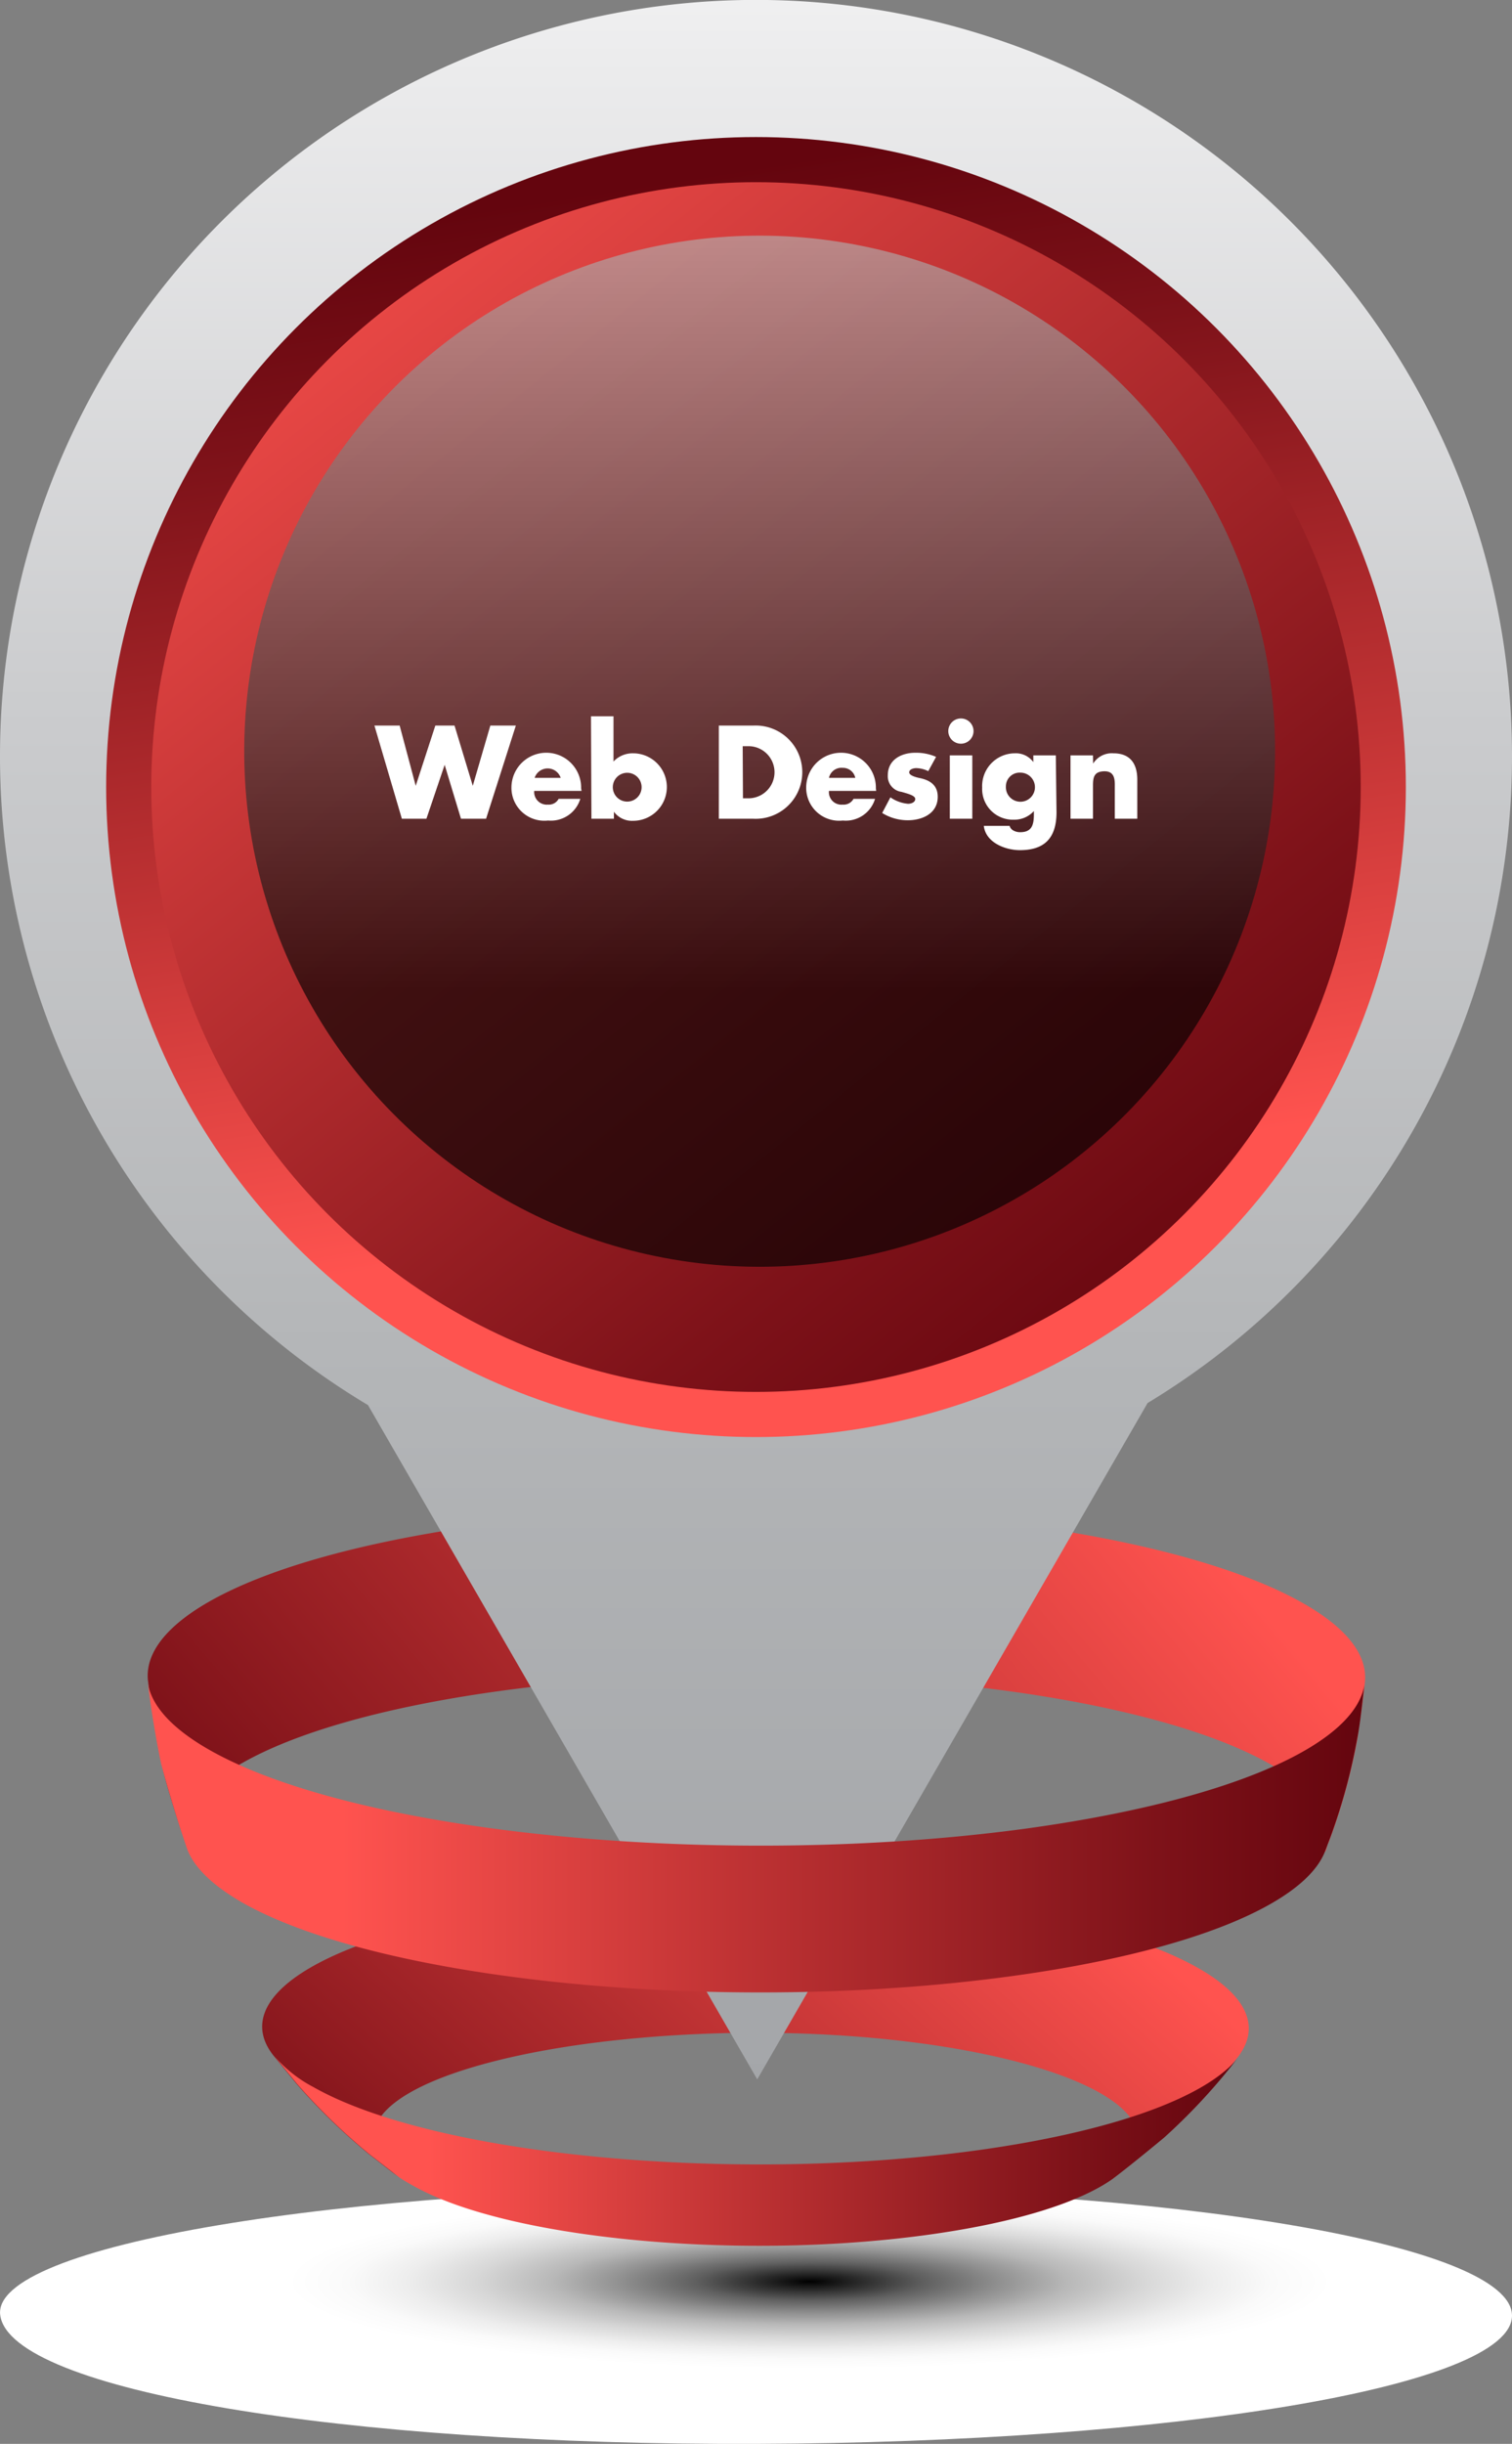
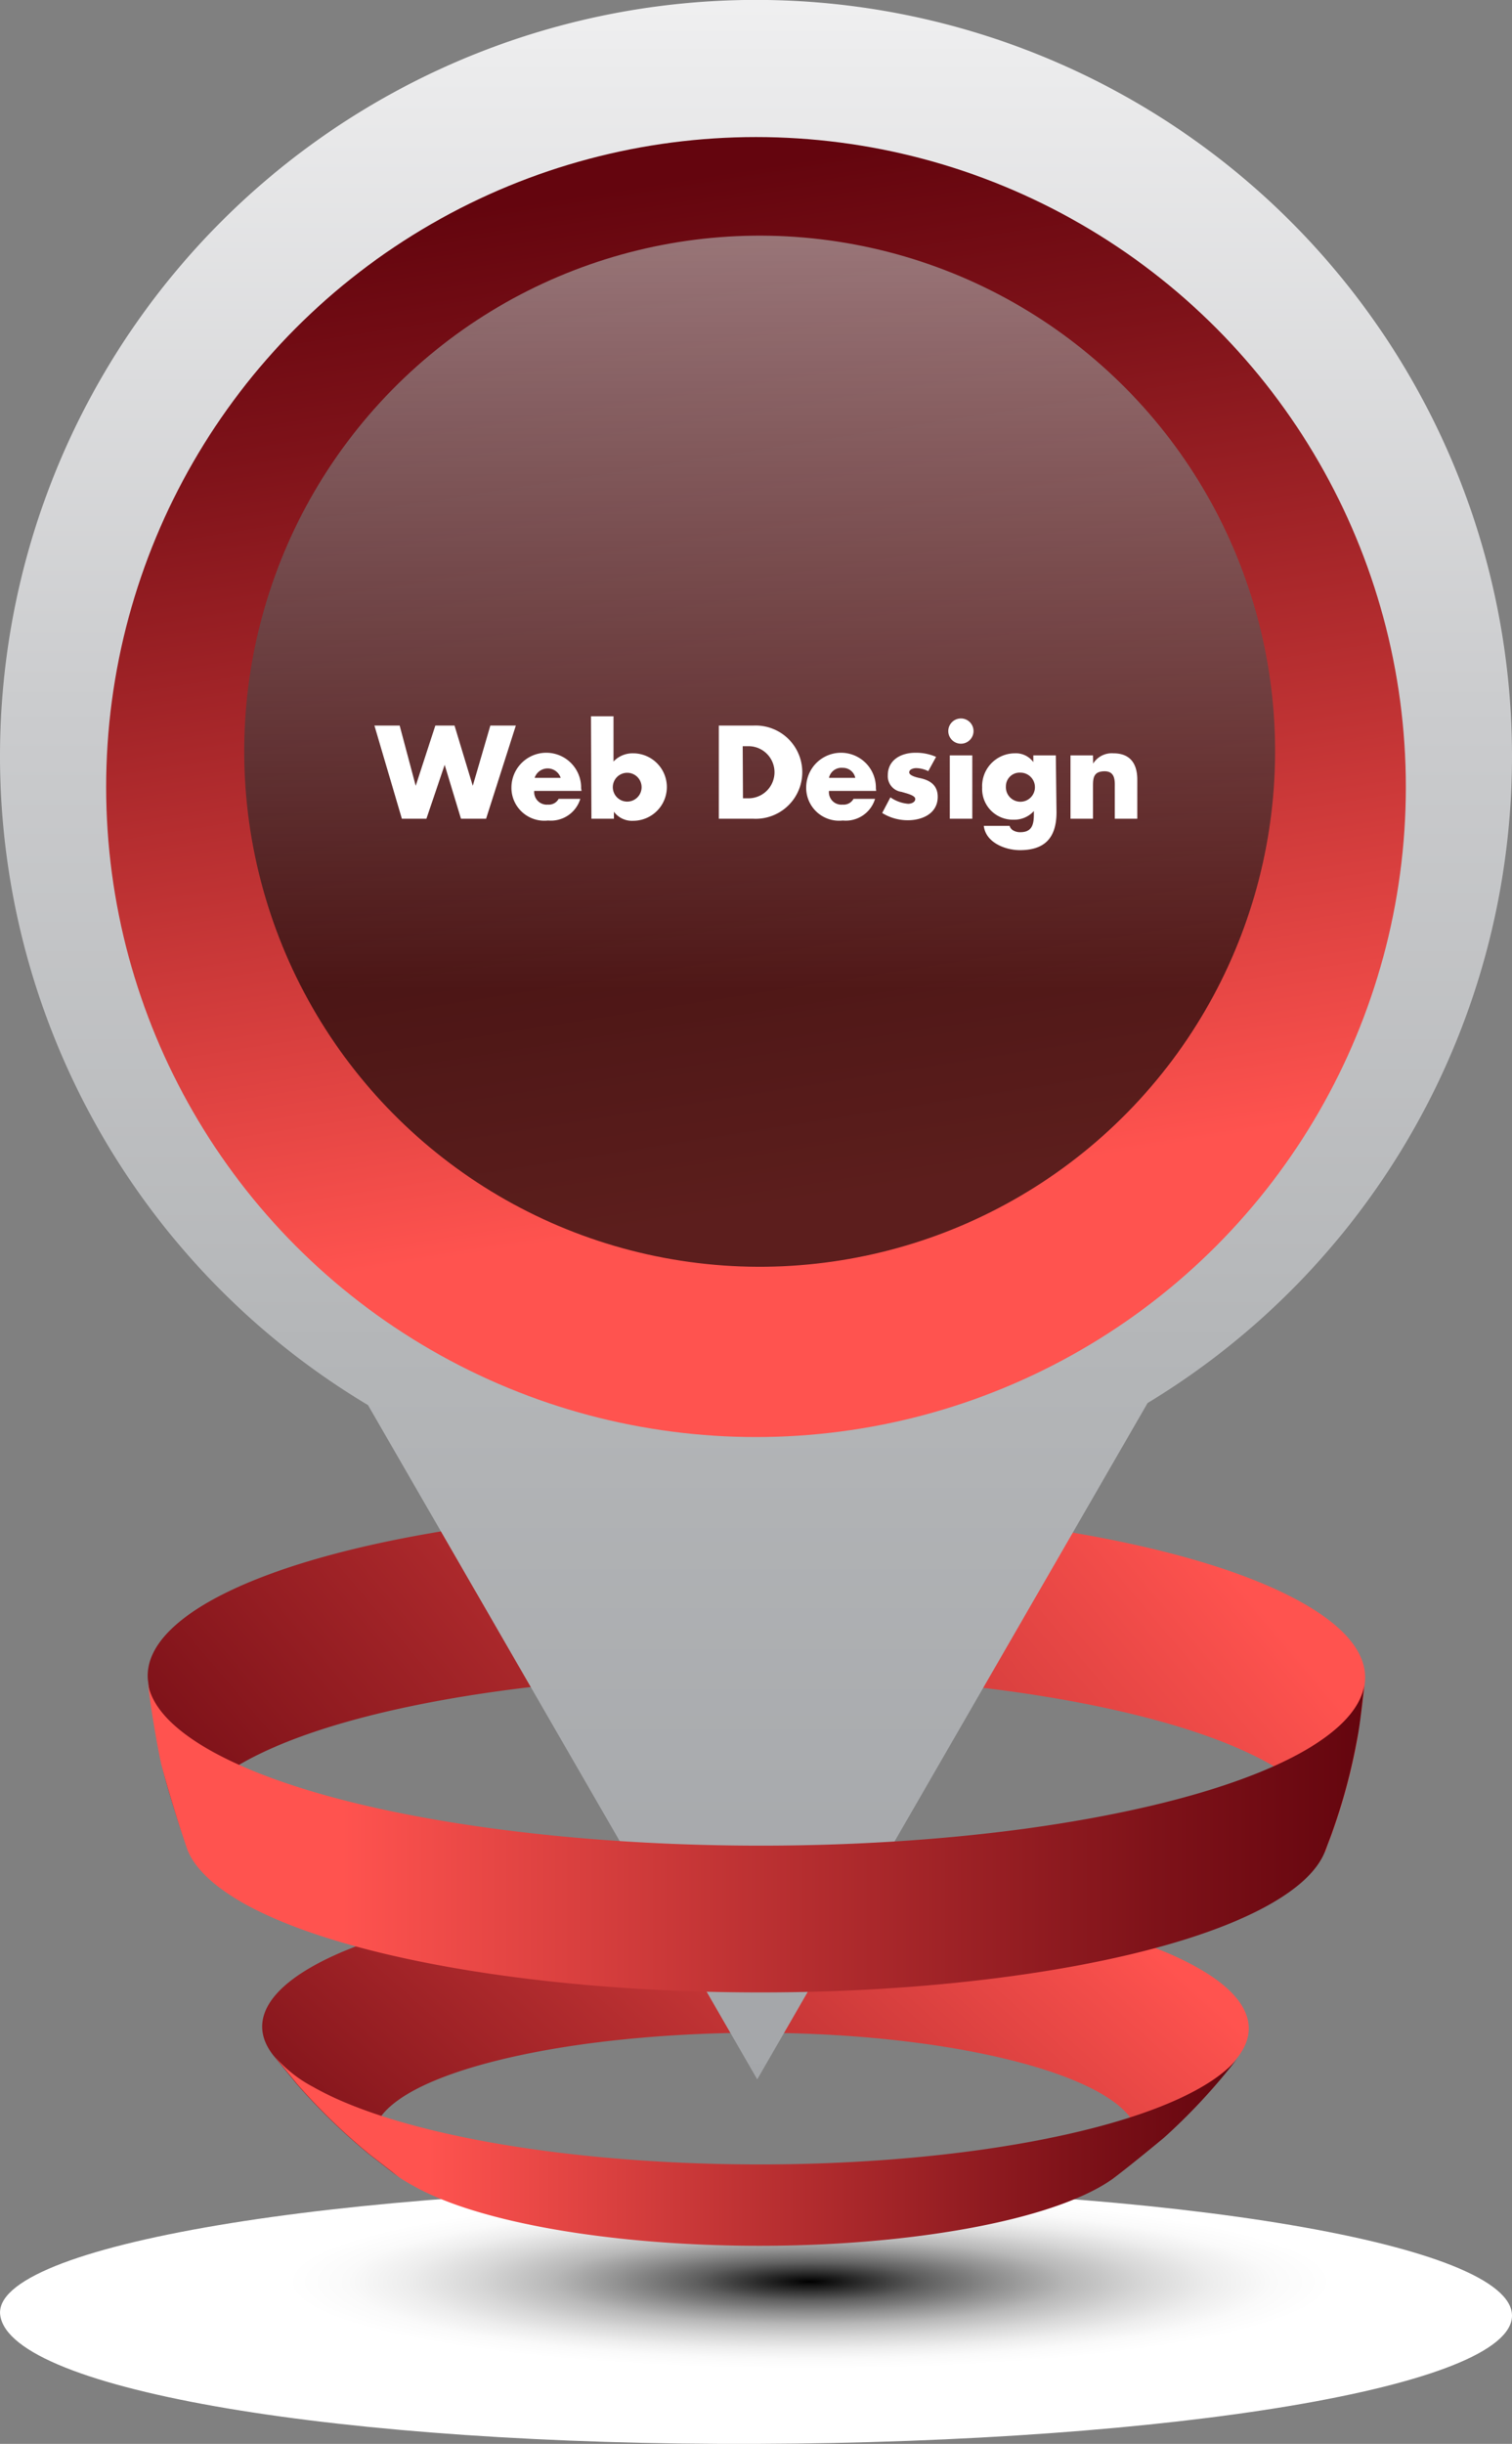
<svg xmlns="http://www.w3.org/2000/svg" xmlns:xlink="http://www.w3.org/1999/xlink" viewBox="0 0 110.24 178.14">
  <rect x="0" y="0" width="110.24" height="178.14" fill="#808080" stroke="none" />
  <defs>
    <style>.cls-1{isolation:isolate;}.cls-2{fill:url(#linear-gradient);}.cls-3{mix-blend-mode:multiply;fill:url(#radial-gradient);}.cls-4{fill:url(#linear-gradient-2);}.cls-5{fill:url(#linear-gradient-3);}.cls-6{fill:url(#linear-gradient-4);}.cls-7{fill:url(#linear-gradient-5);}.cls-8{mix-blend-mode:color-dodge;opacity:0.64;fill:url(#linear-gradient-6);}.cls-9{fill:url(#linear-gradient-7);}.cls-10{fill:url(#linear-gradient-8);}.cls-11{fill:#fff;}</style>
    <linearGradient id="linear-gradient" x1="984.61" y1="571.75" x2="932.45" y2="629.97" gradientUnits="userSpaceOnUse">
      <stop offset="0.16" stop-color="#ff534f" />
      <stop offset="0.48" stop-color="#c03334" />
      <stop offset="0.83" stop-color="#7e1219" />
      <stop offset="1" stop-color="#64050e" />
    </linearGradient>
    <radialGradient id="radial-gradient" cx="935.57" cy="564.57" r="31.75" gradientTransform="translate(-663.46 453.38) scale(1.74 0.29)" gradientUnits="userSpaceOnUse">
      <stop offset="0" />
      <stop offset="0.06" stop-color="#262626" />
      <stop offset="0.15" stop-color="#5f5f5f" />
      <stop offset="0.25" stop-color="#909090" />
      <stop offset="0.34" stop-color="#b8b8b8" />
      <stop offset="0.44" stop-color="#d7d7d7" />
      <stop offset="0.53" stop-color="#ededed" />
      <stop offset="0.61" stop-color="#fafafa" />
      <stop offset="0.69" stop-color="#fff" />
    </radialGradient>
    <linearGradient id="linear-gradient-2" x1="998.67" y1="544.81" x2="922.54" y2="609.27" xlink:href="#linear-gradient" />
    <linearGradient id="linear-gradient-3" x1="960.51" y1="431.44" x2="960.51" y2="627.29" gradientUnits="userSpaceOnUse">
      <stop offset="0" stop-color="#fff" />
      <stop offset="0.12" stop-color="#ececed" />
      <stop offset="0.36" stop-color="#cbccce" />
      <stop offset="0.6" stop-color="#b4b6b8" />
      <stop offset="0.81" stop-color="#a6a8ab" />
      <stop offset="1" stop-color="#a1a3a6" />
    </linearGradient>
    <linearGradient id="linear-gradient-4" x1="62.07" y1="101.72" x2="48.2" y2="13.18" xlink:href="#linear-gradient" />
    <linearGradient id="linear-gradient-5" x1="3.69" y1="-6.5" x2="87.7" y2="97.82" xlink:href="#linear-gradient" />
    <linearGradient id="linear-gradient-6" x1="960.84" y1="523.76" x2="960.84" y2="443.74" gradientTransform="translate(1245.68 -542.11) rotate(77.46)" gradientUnits="userSpaceOnUse">
      <stop offset="0.01" />
      <stop offset="1" stop-color="#fff" />
    </linearGradient>
    <linearGradient id="linear-gradient-7" x1="916.14" y1="584.62" x2="1004.88" y2="584.62" xlink:href="#linear-gradient" />
    <linearGradient id="linear-gradient-8" x1="925.35" y1="607.55" x2="995.67" y2="607.55" xlink:href="#linear-gradient" />
  </defs>
  <g class="cls-1">
    <g id="Layer_1" data-name="Layer 1">
      <path class="cls-2" d="M986.47,609.61c1.14-.88,2.65-2.07,3.74-3a44.82,44.82,0,0,0,5-5.33l.42-.53c1.64-2.11.83-4.4-2.87-6.5-8.75-5-30.29-7.05-48.12-4.65-15.14,2-22.74,6.64-19.33,11l1.69,2.07a45.35,45.35,0,0,0,5.29,5.14l2.18,1.69c-6-4.81,3.48-8.67,15.88-10,21.36-2.28,42.84,3.07,37.08,9.24a9.07,9.07,0,0,1-1,.86" transform="translate(-905.39 -450.79)" />
      <path class="cls-3" d="M1015.63,619.58c0,5.17-24.68,9.24-55.11,9.35-30.12.11-54.28-3.89-55.11-9.35-.78-5.1,24.67-9.34,55.11-9.34S1015.63,614.42,1015.63,619.58Z" transform="translate(-905.39 -450.79)" />
      <path class="cls-4" d="M1002,585.76l.44-1.16a43.71,43.71,0,0,0,1.92-7.1c.17-1.24.44-2.89.55-4.14.17-1.92-1.28-3.88-4.53-5.72-10.79-6.13-37.37-8.7-59.37-5.74-16.05,2.15-25.23,6.66-24.84,11.32.23,1.85.59,4.31,1,6.14s1.26,4.4,1.91,6.25c-1.84-4.71,6.92-9.43,23.12-11.61,20.69-2.78,45.69-.37,55.83,5.4,3.61,2.05,4.85,4.25,4,6.36" transform="translate(-905.39 -450.79)" />
      <path class="cls-5" d="M1015.63,505.91a55.12,55.12,0,1,0-83.41,47.3l28.38,49.15,28.46-49.3A55.08,55.08,0,0,0,1015.63,505.91Z" transform="translate(-905.39 -450.79)" />
      <circle class="cls-6" cx="55.12" cy="57.37" r="47.38" />
-       <circle class="cls-7" cx="55.12" cy="57.37" r="44.09" />
      <circle class="cls-8" cx="960.84" cy="505.6" r="37.58" transform="translate(-646.77 882.9) rotate(-77.46)" />
      <path class="cls-9" d="M980.05,584.1c-22,2.95-48.59.38-59.38-5.75-2.92-1.66-4.38-3.41-4.53-5.13.21,1.85.61,4.31,1,6.14.5,1.9,1.27,4.4,1.91,6.25.51,1.31,1.83,2.61,4,3.86,10.15,5.76,35.14,8.18,55.83,5.4,13.32-1.79,21.61-5.3,23.11-9.11l.44-1.16a43.53,43.53,0,0,0,1.92-7.1c.24-1.23.39-2.9.55-4.14C1004.49,577.81,995.42,582,980.05,584.1Z" transform="translate(-905.39 -450.79)" />
      <path class="cls-10" d="M976.34,607.57c-17.83,2.39-39.37.31-48.12-4.66a9.62,9.62,0,0,1-2.87-2.3l1.69,2.07a44.8,44.8,0,0,0,5.29,5.14l2.18,1.69c.28.19.67.42,1,.6,6.78,3.85,23.49,5.47,37.31,3.61,6.53-.88,11.25-2.37,13.7-4.11,1.15-.87,2.64-2.09,3.74-3a44,44,0,0,0,5-5.33l.42-.53C993.43,603.61,986.63,606.18,976.34,607.57Z" transform="translate(-905.39 -450.79)" />
      <path class="cls-11" d="M935.7,508.07h0l1.43-4.39h1.4l1.33,4.39h0l1.28-4.39H943l-2.17,6.79H939l-1.19-3.93h0l-1.33,3.93h-1.79l-2-6.79h1.84Z" transform="translate(-905.39 -450.79)" />
      <path class="cls-11" d="M947.79,508.44h-3.45a.92.92,0,0,0,1,1,.81.81,0,0,0,.78-.42h1.58a2.24,2.24,0,0,1-2.35,1.58,2.4,2.4,0,0,1-2.67-2.45,2.54,2.54,0,0,1,5.08.1Zm-1.52-.95a1,1,0,0,0-1.9,0Z" transform="translate(-905.39 -450.79)" />
      <path class="cls-11" d="M948.48,503h1.64v3.3a1.91,1.91,0,0,1,1.43-.6,2.46,2.46,0,0,1,0,4.92,1.64,1.64,0,0,1-1.4-.66h0v.51h-1.64Zm1.59,5.17a1.05,1.05,0,0,0,2.1,0,1.05,1.05,0,1,0-2.1,0Z" transform="translate(-905.39 -450.79)" />
      <path class="cls-11" d="M957.8,503.68h2.5a3.4,3.4,0,1,1,0,6.79h-2.5Zm1.76,5.3h.4a1.9,1.9,0,1,0,0-3.8h-.42Z" transform="translate(-905.39 -450.79)" />
      <path class="cls-11" d="M969.27,508.44h-3.44a.91.91,0,0,0,1,1,.82.82,0,0,0,.79-.42h1.57a2.23,2.23,0,0,1-2.35,1.58,2.4,2.4,0,0,1-2.67-2.45,2.54,2.54,0,0,1,5.08.1Zm-1.52-.95a.92.92,0,0,0-.92-.73.93.93,0,0,0-1,.73Z" transform="translate(-905.39 -450.79)" />
      <path class="cls-11" d="M973.07,507a2.08,2.08,0,0,0-.88-.22c-.19,0-.51.08-.51.31s.51.36.74.41c.76.15,1.34.51,1.34,1.37,0,1.21-1.11,1.71-2.18,1.71a3.53,3.53,0,0,1-1.87-.53l.6-1.14a2.66,2.66,0,0,0,1.29.47c.21,0,.52-.1.52-.35s-.52-.38-1-.52a1.15,1.15,0,0,1-1-1.21c0-1.14,1-1.64,2-1.64a3.62,3.62,0,0,1,1.52.3Z" transform="translate(-905.39 -450.79)" />
      <path class="cls-11" d="M976.37,504.08a.92.92,0,1,1-.91-.92A.92.92,0,0,1,976.37,504.08Zm-.09,6.39h-1.64v-4.62h1.64Z" transform="translate(-905.39 -450.79)" />
      <path class="cls-11" d="M982.42,510c0,2-1,2.76-2.67,2.76-1.06,0-2.49-.55-2.63-1.77H979a.55.55,0,0,0,.3.35,1,1,0,0,0,.47.11c.88,0,1-.57,1-1.32v-.22a1.92,1.92,0,0,1-1.46.63A2.24,2.24,0,0,1,977,508.2a2.39,2.39,0,0,1,2.37-2.5,1.58,1.58,0,0,1,1.36.64h0v-.49h1.64Zm-3.69-1.89a1.06,1.06,0,1,0,1.06-1A1,1,0,0,0,978.73,508.13Z" transform="translate(-905.39 -450.79)" />
      <path class="cls-11" d="M985.09,506.45h0a1.6,1.6,0,0,1,1.48-.75c1.24,0,1.74.78,1.74,1.92v2.85h-1.64v-2.25c0-.44.07-1.21-.74-1.21s-.85.49-.85,1.07v2.39h-1.64v-4.62h1.64Z" transform="translate(-905.39 -450.79)" />
    </g>
  </g>
</svg>